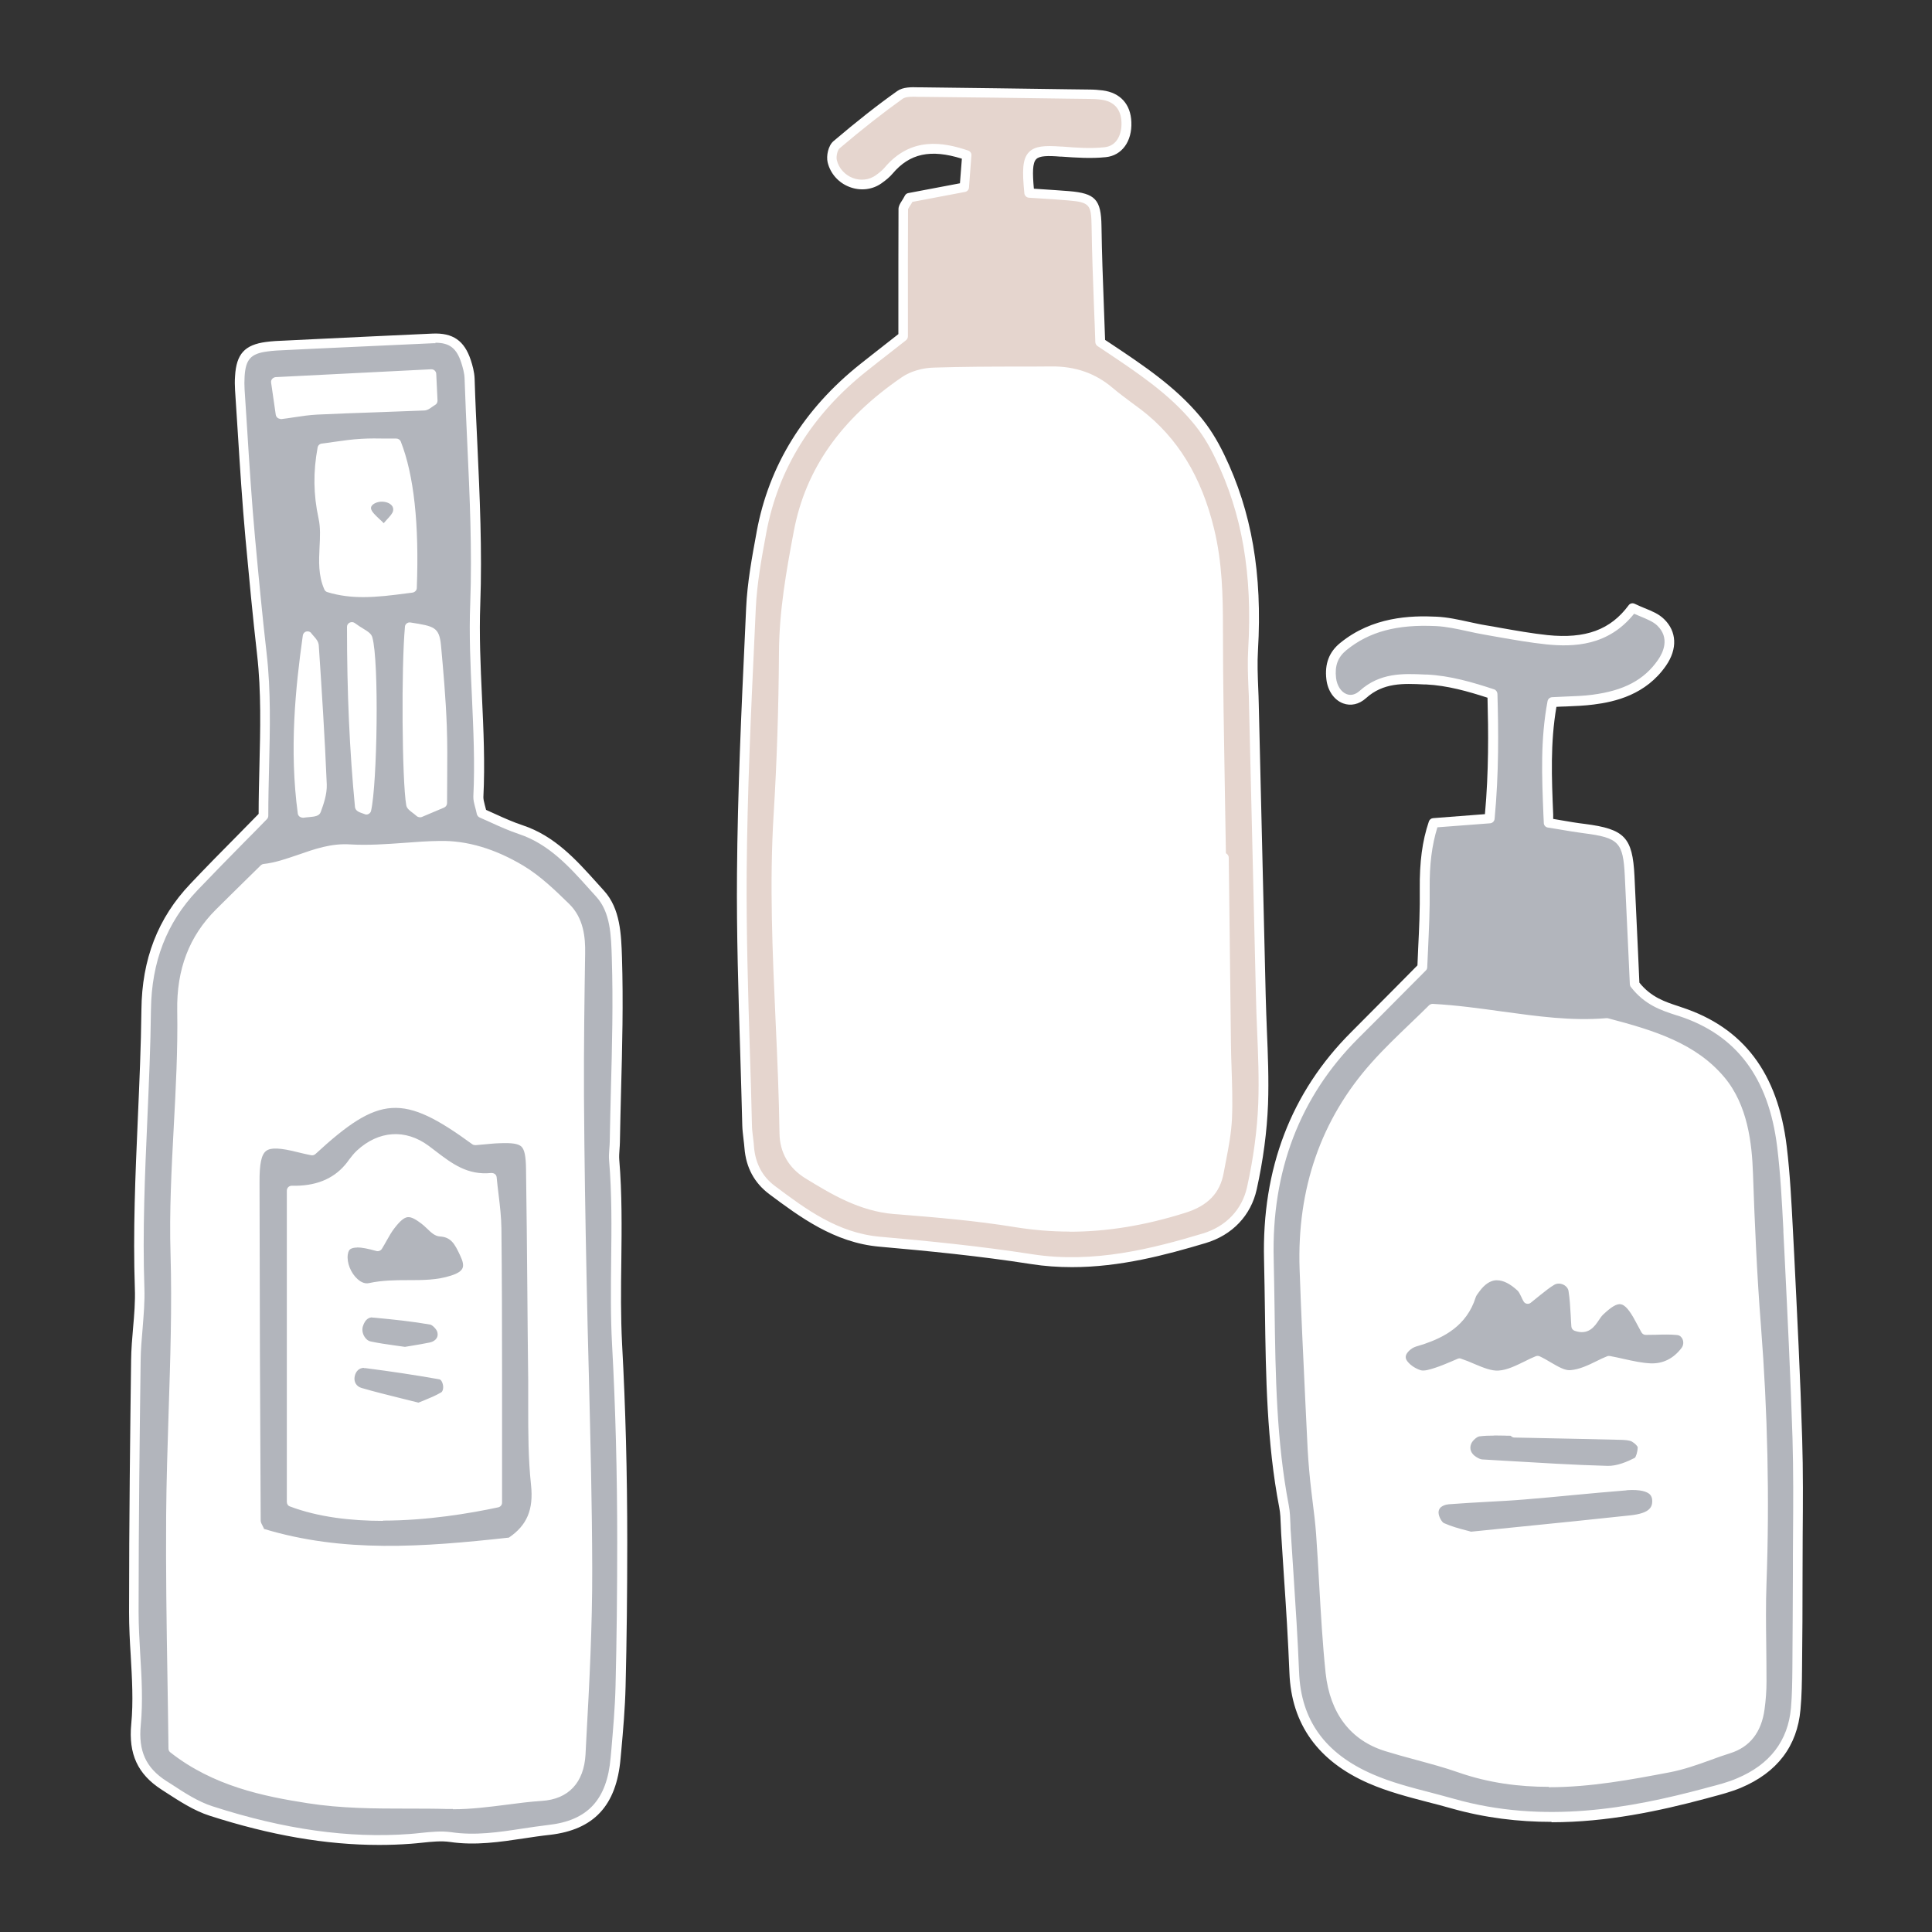
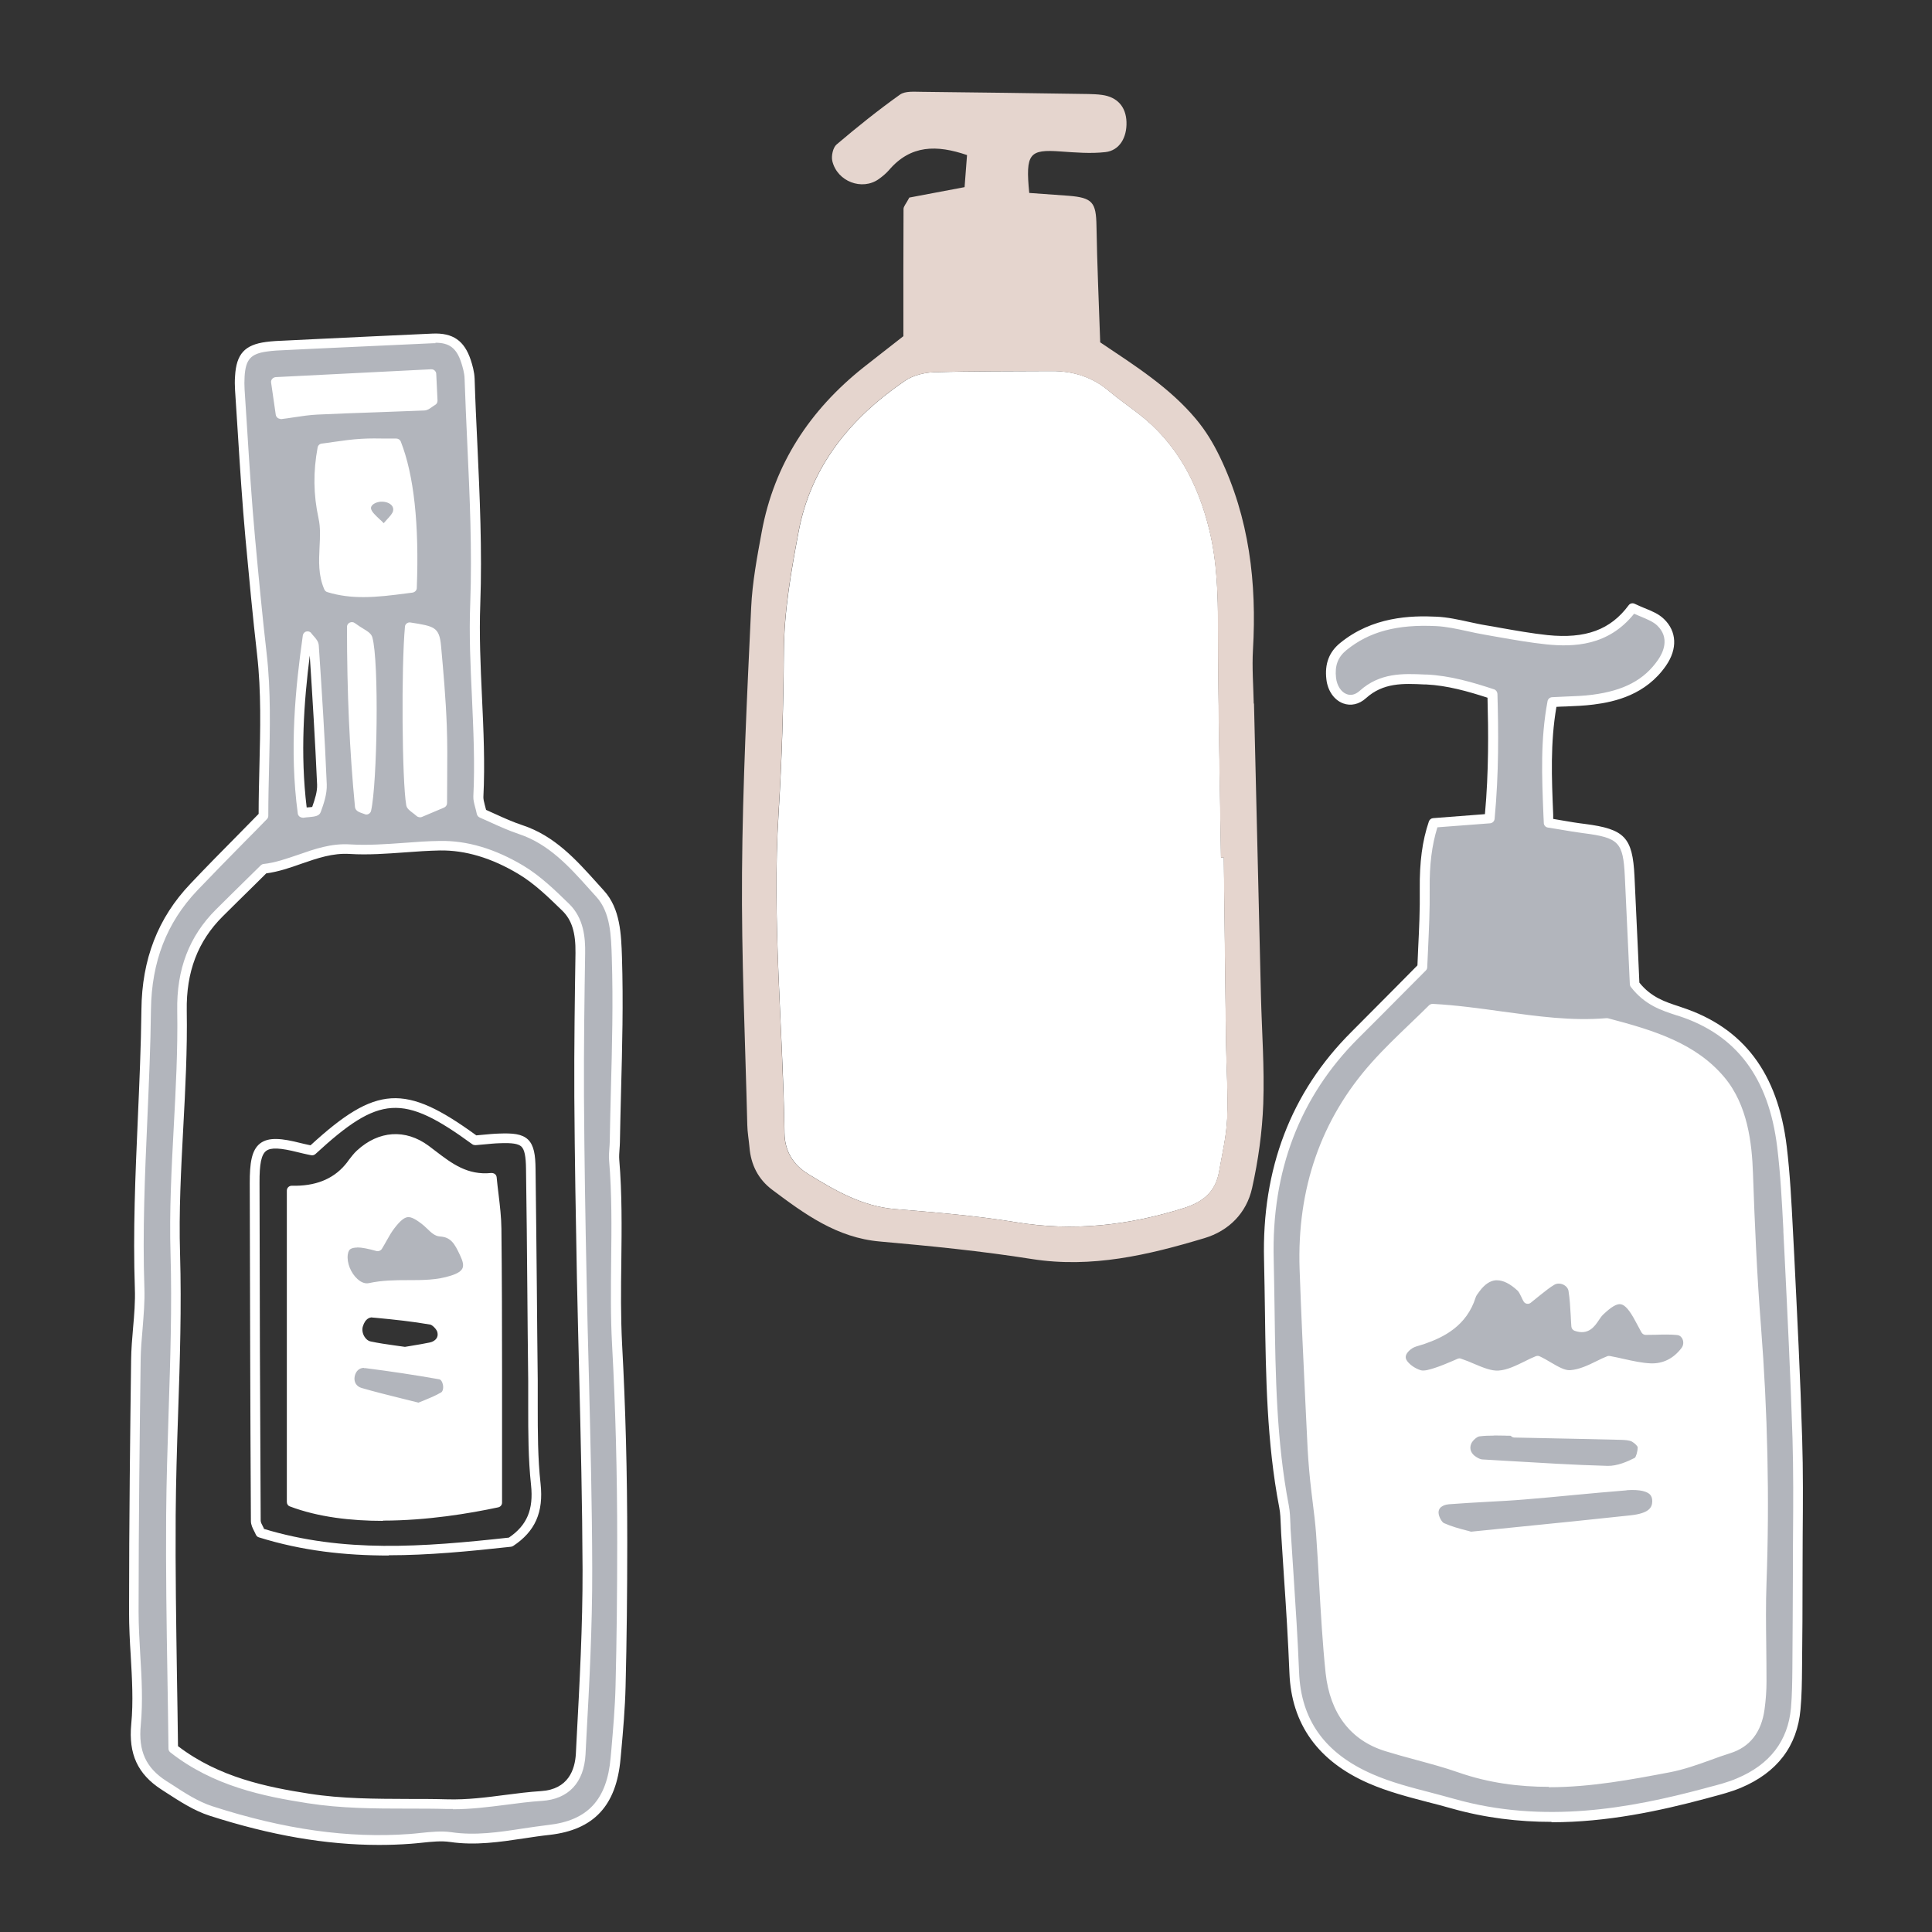
<svg xmlns="http://www.w3.org/2000/svg" id="_イヤー_2" width="150" height="150" viewBox="0 0 150 150">
  <rect x="0" y="0" width="150" height="150" fill="#333333" stroke="none" />
  <defs>
    <style>.cls-1{fill:#e5d5ce;}.cls-2{fill:#fff;}.cls-3{fill:none;}.cls-4{fill:#b2b5bc;}</style>
  </defs>
  <g id="_定デザイン">
    <g>
      <rect class="cls-3" width="150" height="150" />
      <g>
        <g>
          <path class="cls-2" d="M95.02,66.57h-.22c-.08-5.94-.22-11.87-.23-17.81,0-2.58-.07-5.14-.68-7.64-.88-3.6-2.53-6.74-5.54-9.04-.74-.57-1.51-1.1-2.22-1.7-1.31-1.12-2.83-1.59-4.52-1.57-3.03,.02-6.06,0-9.09,.09-.77,.02-1.66,.25-2.28,.68-4.18,2.86-7.27,6.59-8.23,11.68-.58,3.08-1.13,6.17-1.15,9.34-.03,4.19-.15,8.38-.41,12.56-.52,8.29,.34,16.54,.46,24.81,.02,1.41,.68,2.47,1.84,3.18,2.09,1.28,4.18,2.51,6.73,2.72,3.13,.26,6.28,.51,9.38,1.02,4.48,.74,8.78,.25,13.07-1.1,1.51-.48,2.45-1.28,2.72-2.82,.24-1.37,.57-2.75,.63-4.13,.08-1.98-.06-3.96-.09-5.94-.06-4.77-.11-9.55-.17-14.32Z" />
          <g>
            <path class="cls-1" d="M97.34,54.63c-.03-1.39-.14-2.79-.06-4.18,.3-5.2-.28-10.22-2.58-15-.52-1.07-1.09-2.01-1.84-2.91-2.05-2.45-4.71-4.13-7.44-5.96-.1-2.99-.24-6.01-.29-9.04-.03-1.82-.3-2.19-2.16-2.34-1.03-.08-2.06-.15-3.06-.22-.3-3.06,0-3.4,2.44-3.22,1.15,.08,2.33,.18,3.47,.05,1.09-.12,1.68-1.12,1.64-2.34-.04-1.19-.72-1.94-1.9-2.1-.35-.05-.7-.06-1.05-.07-4.31-.06-8.63-.13-12.94-.17-.57,0-1.29-.08-1.7,.22-1.7,1.21-3.33,2.52-4.92,3.87-.28,.24-.42,.89-.33,1.28,.38,1.6,2.31,2.32,3.6,1.41,.28-.2,.56-.43,.79-.69,1.69-1.99,3.73-1.98,6.07-1.18-.07,.9-.13,1.68-.19,2.49-1.59,.3-3.03,.57-4.29,.81-.25,.48-.45,.68-.45,.88-.02,3.25-.01,6.51-.01,9.88-1.25,.98-2.17,1.69-3.08,2.41-4.17,3.31-6.95,7.51-7.92,12.79-.36,1.95-.73,3.91-.82,5.88-.32,6.86-.66,13.73-.71,20.59-.05,6.52,.25,13.04,.41,19.57,.01,.58,.12,1.16,.17,1.74,.11,1.35,.68,2.48,1.76,3.29,2.52,1.89,5.03,3.73,8.36,4.02,3.94,.35,7.89,.74,11.8,1.36,4.65,.73,9.04-.31,13.4-1.62,1.9-.57,3.27-1.95,3.7-3.88,.48-2.15,.79-4.36,.87-6.55,.1-2.79-.11-5.59-.18-8.38-.18-7.57-.36-15.14-.54-22.7Zm-2.07,32.21c-.06,1.38-.39,2.76-.63,4.13-.27,1.54-1.21,2.34-2.72,2.82-4.29,1.36-8.6,1.84-13.07,1.1-3.1-.51-6.24-.76-9.38-1.02-2.55-.21-4.64-1.44-6.73-2.72-1.16-.71-1.82-1.77-1.84-3.18-.12-8.27-.97-16.53-.46-24.81,.26-4.18,.38-8.38,.41-12.56,.02-3.17,.57-6.27,1.15-9.34,.96-5.09,4.05-8.82,8.23-11.68,.63-.43,1.51-.65,2.28-.68,3.03-.1,6.06-.07,9.09-.09,1.69-.01,3.21,.46,4.52,1.57,.71,.6,1.48,1.13,2.22,1.7,3,2.3,4.66,5.44,5.54,9.04,.61,2.51,.68,5.06,.68,7.64,0,5.94,.14,11.88,.23,17.82h.22c.06,4.77,.11,9.55,.17,14.32,.03,1.98,.17,3.97,.09,5.94Z" />
-             <path class="cls-2" d="M83.22,98.38c-1.05,0-2.11-.07-3.18-.24-4.02-.63-8.04-1.02-11.78-1.35-3.49-.31-6.18-2.32-8.55-4.09-1.14-.86-1.79-2.05-1.91-3.56-.02-.22-.04-.44-.07-.66-.04-.36-.09-.73-.1-1.1-.05-1.89-.1-3.78-.16-5.67-.14-4.56-.29-9.27-.25-13.91,.05-6.28,.34-12.67,.63-18.84l.08-1.76c.09-1.96,.45-3.92,.8-5.81l.02-.12c.95-5.14,3.66-9.52,8.06-13.02,.6-.48,1.21-.95,1.92-1.51l1.02-.8v-1.67c0-2.72,0-5.37,.01-8.03,0-.23,.11-.42,.26-.65,.07-.11,.15-.24,.24-.41,.05-.1,.15-.17,.26-.19l4.01-.76,.15-1.91c-2.43-.76-4.05-.41-5.38,1.16-.21,.25-.49,.49-.86,.75-.7,.5-1.63,.61-2.47,.29-.86-.32-1.5-1.04-1.71-1.91-.12-.5,.04-1.3,.45-1.65,1.8-1.53,3.41-2.8,4.95-3.89,.45-.32,1.1-.31,1.67-.29h.26c3.78,.04,7.56,.1,11.33,.15l1.61,.02c.42,0,.77,.03,1.09,.07,1.36,.18,2.17,1.07,2.22,2.46,.06,1.5-.74,2.59-1.97,2.72-1.15,.12-2.32,.04-3.45-.04h-.09c-.97-.08-1.63-.07-1.88,.2-.29,.29-.29,1.06-.18,2.29l.61,.04c.7,.05,1.42,.09,2.13,.15,2.03,.17,2.48,.65,2.51,2.71,.03,2.12,.11,4.28,.19,6.37,.03,.83,.06,1.65,.09,2.47l.47,.31c2.55,1.7,4.96,3.31,6.89,5.61,.72,.86,1.32,1.81,1.89,2.99,2.13,4.41,2.97,9.24,2.62,15.18-.06,.98-.02,1.99,.02,2.97,.02,.39,.03,.79,.04,1.18h0c.18,7.57,.36,15.14,.54,22.7,.02,.88,.06,1.76,.09,2.64,.08,1.89,.16,3.84,.09,5.76-.08,2.09-.37,4.32-.88,6.62-.45,2.02-1.89,3.54-3.96,4.16-3.11,.93-6.64,1.87-10.38,1.87ZM70.83,15.69c-.06,.11-.12,.21-.18,.29-.06,.1-.14,.22-.15,.26-.02,2.65-.01,5.3-.01,8.02v1.85c0,.12-.05,.22-.14,.3l-1.16,.91c-.71,.55-1.31,1.02-1.91,1.5-4.25,3.38-6.87,7.61-7.79,12.56l-.02,.12c-.35,1.87-.7,3.81-.79,5.71l-.08,1.76c-.29,6.17-.58,12.54-.63,18.81-.03,4.62,.11,9.33,.25,13.88,.06,1.89,.12,3.78,.16,5.67,0,.34,.05,.67,.09,1.03,.03,.23,.06,.46,.07,.69,.11,1.28,.65,2.3,1.61,3.02,2.4,1.8,4.89,3.66,8.17,3.95,3.75,.33,7.78,.73,11.83,1.36,4.76,.74,9.33-.44,13.23-1.61,1.8-.54,3.05-1.85,3.44-3.6,.5-2.26,.79-4.44,.87-6.49,.07-1.89-.01-3.83-.09-5.71-.04-.88-.07-1.77-.09-2.65-.18-7.57-.36-15.14-.54-22.71h0c0-.39-.02-.78-.04-1.17-.04-1-.08-2.02-.02-3.04,.34-5.81-.47-10.52-2.55-14.81-.54-1.13-1.11-2.03-1.79-2.83-1.86-2.22-4.23-3.8-6.73-5.47l-.63-.42c-.1-.07-.16-.18-.17-.3-.03-.88-.06-1.77-.1-2.66-.08-2.09-.16-4.25-.19-6.38-.03-1.62-.13-1.83-1.82-1.97-.71-.06-1.42-.11-2.12-.15l-.93-.06c-.18-.01-.33-.16-.35-.34-.17-1.74-.16-2.67,.36-3.2,.47-.48,1.23-.52,2.48-.43h.09c1.1,.09,2.23,.17,3.31,.05,1.01-.11,1.34-1.12,1.3-1.95-.04-1.01-.58-1.61-1.57-1.74-.29-.04-.61-.06-1-.06l-1.61-.02c-3.78-.05-7.55-.11-11.33-.14h-.27c-.45-.02-.96-.03-1.21,.15-1.51,1.08-3.12,2.34-4.9,3.85-.15,.12-.28,.62-.21,.91,.15,.63,.62,1.15,1.24,1.39,.61,.23,1.27,.15,1.77-.2,.32-.23,.55-.42,.72-.63,2.04-2.4,4.53-1.96,6.47-1.3,.16,.06,.27,.21,.25,.38l-.19,2.49c-.01,.17-.14,.31-.3,.34l-4.12,.78Zm12.22,79.93c-1.43,0-2.85-.12-4.27-.35-2.99-.49-6.08-.75-9.07-.99l-.28-.02c-2.73-.22-4.94-1.58-6.89-2.77-1.3-.8-2-2.01-2.02-3.5-.04-2.89-.17-5.82-.3-8.66-.24-5.3-.49-10.77-.15-16.18,.24-3.92,.38-8.02,.41-12.54,.02-3.17,.56-6.26,1.16-9.41,.91-4.78,3.65-8.68,8.39-11.92,.64-.44,1.57-.72,2.48-.74,2.2-.07,4.43-.08,6.59-.08,.84,0,1.68,0,2.51-.01,1.88-.02,3.44,.53,4.77,1.66,.46,.39,.96,.76,1.44,1.12,.26,.19,.51,.38,.77,.57,2.83,2.17,4.69,5.2,5.67,9.25,.64,2.62,.69,5.25,.69,7.73,0,4.22,.08,8.52,.15,12.68,.03,1.6,.05,3.2,.08,4.79,.04,.02,.08,.04,.11,.08,.07,.07,.11,.16,.11,.26l.05,4.02c.04,3.43,.08,6.87,.12,10.3,0,.67,.03,1.35,.05,2.02,.04,1.29,.09,2.63,.03,3.94-.05,1.08-.25,2.15-.45,3.18-.06,.33-.13,.67-.19,1-.28,1.57-1.22,2.56-2.98,3.11-3.1,.98-6.07,1.47-8.98,1.47Zm-1.38-66.44h-.06c-.84,0-1.68,0-2.52,.01-2.15,0-4.38,.01-6.57,.08-.77,.02-1.57,.26-2.09,.61-4.57,3.12-7.21,6.86-8.07,11.44-.59,3.11-1.12,6.16-1.14,9.28-.03,4.53-.17,8.65-.41,12.59-.33,5.37-.09,10.82,.15,16.1,.13,2.85,.26,5.79,.3,8.69,.02,1.24,.58,2.2,1.66,2.87,1.88,1.15,4.01,2.46,6.56,2.66l.28,.02c3,.25,6.11,.5,9.13,1,4.18,.69,8.4,.33,12.9-1.09,1.5-.47,2.24-1.23,2.47-2.53,.06-.34,.12-.67,.19-1.01,.19-1.01,.4-2.05,.44-3.07h0c.05-1.29,.01-2.61-.03-3.89-.02-.68-.04-1.36-.05-2.03-.04-3.43-.08-6.87-.12-10.3l-.04-3.68s-.08-.04-.11-.08c-.07-.07-.11-.16-.11-.26-.02-1.71-.05-3.42-.08-5.13-.07-4.16-.14-8.46-.15-12.69,0-2.43-.05-5.02-.67-7.55-.94-3.88-2.71-6.77-5.4-8.83-.25-.19-.5-.38-.75-.56-.49-.36-1-.74-1.48-1.15-1.17-1-2.55-1.48-4.21-1.48Z" />
          </g>
        </g>
        <g>
          <path class="cls-2" d="M135.74,91.11c-.09-2.62-.5-5.29-2.13-7.24-2.21-2.64-5.56-3.61-8.83-4.46-4.46,.38-8.78-.85-13.54-1.11-1.5,1.49-3.07,2.89-4.46,4.45-4,4.48-5.69,9.81-5.49,15.76,.15,4.42,.38,8.84,.59,13.26,.05,1.05,.13,2.09,.23,3.13,.14,1.38,.36,2.76,.46,4.15,.26,3.6,.36,7.21,.73,10.8,.29,2.7,1.56,4.88,4.37,5.75,1.89,.58,3.82,1,5.68,1.65,5.42,1.9,10.83,.97,16.22-.05,1.59-.3,3.1-.98,4.65-1.46,1.53-.48,2.22-1.62,2.41-3.11,.09-.69,.14-1.39,.15-2.08,.01-2.56-.09-5.12,0-7.67,.24-6.65,.1-13.28-.43-19.91-.31-3.95-.48-7.91-.62-11.87Zm-9.1,26.92c-4.02,.44-8.04,.83-12.46,1.27-.52-.15-1.42-.33-2.23-.71-.32-.15-.61-.72-.63-1.11-.03-.68,.56-1.02,1.15-1.07,1.95-.16,3.91-.22,5.86-.37,2.65-.21,5.29-.51,7.94-.71,1.64-.13,2.43,.33,2.41,1.24-.02,.83-.59,1.3-2.03,1.45Zm-.72-6.6c.34,0,.71,.03,.99,.18,.28,.16,.63,.49,.63,.75,0,.41-.15,1.04-.44,1.18-.71,.35-1.53,.68-2.29,.65-3.25-.09-6.49-.31-9.74-.5-.22-.01-.44-.13-.64-.25-.57-.34-.78-.92-.56-1.48,.14-.35,.59-.77,.94-.81,.91-.11,1.85-.04,2.78-.04v.13c2.77,.06,5.55,.11,8.32,.18Zm4.94-6.56c-.69,.9-1.64,1.38-2.72,1.34-1.02-.04-2.02-.35-3.21-.57-.86,.34-1.9,1.03-2.98,1.1-.8,.05-1.65-.69-2.57-1.12-.91,.37-1.93,1.07-2.99,1.14-.95,.06-1.95-.57-3.06-.94-.5,.21-1.14,.51-1.8,.72-.43,.14-.96,.31-1.35,.18-.5-.16-1.06-.52-1.3-.96-.32-.56,.07-1.12,.62-1.44,.3-.17,.66-.23,.99-.35,1.72-.59,3.15-1.5,3.73-3.36,.07-.22,.22-.41,.36-.6,.95-1.29,2.17-1.34,3.51-.1,.24,.22,.35,.58,.54,.93,.82-.63,1.31-1.11,1.89-1.44,.64-.37,1.53,.04,1.65,.76,.14,.91,.16,1.84,.23,2.78,1.1,.39,1.3-.66,1.83-1.16,1.43-1.37,2.11-1.25,3.1,.6,.16,.3,.32,.59,.47,.86,.87,0,1.67-.05,2.46,.02,.76,.07,1.08,1.01,.62,1.61Z" />
          <g>
            <path class="cls-4" d="M138.84,95.63c-.11-2.21-.22-4.42-.48-6.61-.61-4.99-2.8-8.82-7.9-10.48-1.19-.39-2.47-.74-3.54-2.13-.12-2.6-.24-5.5-.39-8.4-.14-2.82-.63-3.31-3.52-3.69-.89-.12-1.77-.28-2.76-.44-.13-3.22-.3-6.21,.29-9.37,1.12-.06,2.15-.06,3.16-.19,2.13-.28,4.06-.98,5.36-2.86,.74-1.07,.83-2.24-.11-3.14-.53-.51-1.37-.72-2.18-1.12-1.75,2.37-4.12,2.73-6.64,2.47-1.61-.16-3.21-.49-4.8-.76-1.26-.22-2.51-.6-3.78-.67-2.6-.13-5.11,.22-7.24,1.96-.81,.66-1.05,1.49-.93,2.49,.17,1.4,1.43,2.16,2.45,1.24,1.51-1.36,3.19-1.24,4.94-1.17,1.74,.08,3.39,.56,5.13,1.13,.1,3.25,.1,6.35-.22,9.66-1.5,.11-2.84,.22-4.33,.33-.58,1.71-.71,3.4-.69,5.16,.03,2.19-.13,4.39-.19,6.06-2,2.01-3.62,3.65-5.25,5.28-4.81,4.81-6.83,10.82-6.66,17.42,.17,6.39-.05,12.83,1.18,19.16,.13,.68,.11,1.39,.15,2.09,.22,3.6,.5,7.2,.63,10.81,.16,4.1,2.35,6.7,5.93,8.26,2.02,.88,4.2,1.31,6.32,1.92,6.66,1.9,13.14,.95,19.61-.78,.89-.24,1.81-.45,2.66-.81,2.56-1.07,4.16-2.93,4.41-5.78,.09-1.04,.1-2.09,.11-3.14,.02-2.45,.03-4.89,.04-7.34,0-3.5,.08-7-.03-10.49-.17-5.36-.45-10.71-.71-16.06Zm-2.05,27.26c-.09,2.55,0,5.11,0,7.67,0,.69-.06,1.39-.15,2.08-.2,1.5-.88,2.63-2.41,3.11-1.55,.49-3.06,1.16-4.65,1.46-5.39,1.02-10.8,1.95-16.22,.05-1.86-.65-3.8-1.07-5.68-1.65-2.81-.87-4.09-3.05-4.37-5.75-.38-3.59-.48-7.2-.73-10.8-.1-1.39-.32-2.76-.46-4.15-.1-1.04-.18-2.09-.23-3.13-.21-4.42-.44-8.84-.59-13.26-.2-5.95,1.49-11.28,5.49-15.76,1.39-1.56,2.96-2.96,4.46-4.45,4.76,.26,9.08,1.49,13.54,1.11,3.27,.86,6.62,1.82,8.83,4.46,1.63,1.95,2.04,4.62,2.13,7.24,.14,3.96,.31,7.92,.62,11.87,.52,6.63,.67,13.26,.43,19.91Z" />
            <path class="cls-2" d="M120.46,141.45c-2.53,0-5.15-.3-7.82-1.06-.58-.17-1.17-.32-1.76-.47-1.53-.4-3.12-.81-4.61-1.46-3.93-1.71-6.01-4.6-6.16-8.58-.1-2.52-.26-5.07-.43-7.55-.07-1.08-.14-2.17-.21-3.25-.01-.21-.02-.43-.03-.64-.02-.49-.03-.95-.12-1.4-.97-5.04-1.04-10.21-1.11-15.21-.02-1.34-.04-2.68-.07-4.01-.18-7.07,2.09-13.02,6.77-17.69,1.1-1.1,2.19-2.2,3.39-3.41l1.75-1.77c.02-.43,.04-.9,.06-1.4,.07-1.38,.14-2.94,.12-4.5-.02-2.12,.19-3.75,.71-5.28,.05-.14,.18-.24,.33-.25l4.02-.31c.3-3.3,.27-6.4,.2-9.04-1.51-.49-3.12-.95-4.77-1.03h-.14c-1.63-.08-3.18-.15-4.53,1.07-.53,.48-1.18,.62-1.77,.4-.7-.26-1.2-.98-1.3-1.87-.14-1.2,.21-2.12,1.07-2.82,2.5-2.04,5.47-2.14,7.49-2.04,.86,.04,1.71,.23,2.53,.41,.43,.09,.86,.19,1.3,.26,.38,.06,.76,.13,1.14,.2,1.19,.21,2.43,.43,3.64,.56,2.95,.3,4.89-.41,6.3-2.32,.11-.15,.3-.19,.47-.11,.25,.12,.51,.23,.75,.33,.57,.23,1.11,.45,1.52,.85,1,.96,1.06,2.32,.16,3.62-1.56,2.26-3.95,2.81-5.62,3.02-.71,.09-1.41,.12-2.15,.15-.24,0-.49,.02-.74,.03-.48,2.8-.37,5.5-.25,8.36v.34l.64,.11c.63,.11,1.22,.21,1.82,.28,3.09,.4,3.7,1.04,3.85,4.04,.1,2.04,.19,4.07,.28,6.01l.1,2.27c.92,1.15,2.02,1.5,3.09,1.85l.2,.07c4.79,1.57,7.46,5.1,8.15,10.79,.26,2.15,.37,4.35,.48,6.48l.1,1.92c.23,4.69,.48,9.53,.62,14.3,.08,2.51,.06,5.07,.04,7.54,0,.99-.01,1.98-.01,2.96,0,2.45-.01,4.9-.04,7.35-.01,1.04-.02,2.11-.12,3.17-.25,2.85-1.81,4.9-4.64,6.09-.75,.31-1.54,.52-2.3,.72l-.4,.11c-3.63,.97-7.69,1.84-11.99,1.84Zm-8.86-77.22c-.43,1.39-.62,2.88-.6,4.8,.02,1.58-.06,3.15-.12,4.54-.03,.55-.05,1.06-.07,1.53,0,.09-.04,.18-.11,.25l-1.86,1.87c-1.21,1.22-2.3,2.32-3.4,3.41-4.52,4.52-6.73,10.29-6.55,17.14,.03,1.34,.05,2.68,.07,4.02,.07,4.97,.14,10.1,1.1,15.08,.1,.51,.11,1.02,.13,1.52,0,.21,.01,.41,.03,.62,.07,1.08,.14,2.16,.21,3.24,.16,2.48,.33,5.04,.43,7.57,.14,3.72,2.01,6.32,5.71,7.93,1.44,.63,2.99,1.03,4.5,1.42,.59,.16,1.19,.31,1.78,.48,7.02,2,13.75,.73,19.41-.78l.4-.11c.74-.19,1.51-.39,2.2-.69,2.55-1.07,3.96-2.91,4.19-5.46,.09-1.03,.1-2.09,.11-3.11,.02-2.45,.03-4.89,.04-7.34,0-.99,0-1.98,.01-2.97,.02-2.46,.03-5.01-.04-7.51-.15-4.76-.39-9.61-.62-14.29l-.09-1.76h0v-.16c-.11-2.11-.22-4.3-.48-6.42-.66-5.38-3.16-8.71-7.64-10.17l-.2-.06c-1.14-.37-2.44-.79-3.52-2.19-.05-.06-.07-.13-.08-.21l-.11-2.4c-.09-1.93-.18-3.97-.28-6-.13-2.63-.46-2.98-3.2-3.33-.61-.08-1.21-.18-1.85-.29l-.93-.15c-.18-.03-.31-.18-.31-.36l-.03-.64c-.12-2.99-.24-5.82,.32-8.81,.03-.17,.18-.3,.35-.31,.36-.02,.71-.03,1.05-.05,.73-.03,1.41-.05,2.08-.14,2.45-.32,4.02-1.15,5.1-2.71,.4-.58,.93-1.7-.06-2.66-.31-.3-.76-.48-1.28-.7-.17-.07-.34-.14-.52-.22-2.01,2.51-4.68,2.59-6.8,2.38-1.24-.13-2.49-.35-3.7-.56-.38-.07-.76-.13-1.13-.2-.45-.08-.89-.17-1.33-.27-.83-.18-1.61-.35-2.4-.39-3.05-.15-5.21,.43-6.98,1.87-.66,.54-.91,1.21-.8,2.15,.07,.6,.39,1.1,.82,1.26,.34,.13,.68,.04,1.01-.25,1.58-1.42,3.35-1.35,5.07-1.27h.14c1.84,.09,3.59,.61,5.23,1.15,.15,.05,.25,.19,.26,.35,.08,2.8,.12,6.14-.22,9.71-.02,.18-.16,.32-.34,.34l-4.08,.31Zm8.65,74.5c-2.31,0-4.67-.3-7.02-1.12-1.08-.38-2.21-.68-3.31-.98-.79-.21-1.58-.43-2.36-.67-2.7-.83-4.3-2.93-4.64-6.07-.24-2.29-.37-4.63-.5-6.89-.07-1.31-.15-2.62-.24-3.92-.06-.81-.16-1.63-.26-2.42-.07-.57-.14-1.14-.2-1.71-.11-1.08-.19-2.14-.23-3.15l-.14-2.89c-.16-3.4-.33-6.92-.45-10.38-.21-6.24,1.66-11.63,5.58-16.02,.96-1.08,2.03-2.1,3.05-3.08,.48-.46,.95-.91,1.42-1.38,.08-.07,.18-.11,.28-.11,1.85,.1,3.65,.35,5.38,.59,2.78,.38,5.41,.75,8.11,.52,.04,0,.09,0,.13,.01,3.63,.95,6.82,1.95,9.03,4.58,1.81,2.16,2.14,5.12,2.22,7.47,.13,3.74,.3,7.77,.62,11.85,.52,6.68,.67,13.39,.43,19.95h0c-.06,1.61-.04,3.26-.02,4.85,.01,.94,.02,1.87,.02,2.81,0,.68-.05,1.4-.15,2.13-.24,1.79-1.14,2.94-2.67,3.42-.51,.16-1.02,.34-1.53,.53-1.02,.37-2.07,.74-3.16,.95-2.95,.56-6.12,1.16-9.39,1.16Zm-8.87-60.05c-.44,.43-.87,.85-1.31,1.27-1.02,.98-2.07,1.98-3.01,3.04-3.79,4.25-5.6,9.46-5.4,15.5,.12,3.46,.29,6.97,.45,10.37l.14,2.89c.05,1,.12,2.05,.23,3.12,.06,.57,.13,1.13,.2,1.69,.1,.8,.21,1.64,.26,2.46,.09,1.31,.17,2.62,.24,3.94,.12,2.25,.25,4.58,.49,6.85,.3,2.85,1.68,4.68,4.11,5.43,.77,.24,1.55,.45,2.34,.66,1.11,.3,2.25,.61,3.36,1,5.5,1.93,11.09,.87,16.03-.06,1.03-.19,2.05-.56,3.04-.92,.52-.19,1.04-.37,1.56-.54,1.27-.4,1.95-1.29,2.15-2.81,.09-.7,.14-1.38,.14-2.03,0-.93,0-1.86-.02-2.79-.02-1.6-.04-3.26,.02-4.89,.24-6.53,.1-13.22-.42-19.87-.32-4.09-.49-8.13-.62-11.88-.08-2.22-.38-5.03-2.05-7.01-2.05-2.45-5.1-3.41-8.58-4.32-2.76,.23-5.4-.14-8.21-.53-1.67-.23-3.39-.47-5.15-.58Zm25.41,44.2h0Z" />
          </g>
          <g>
            <path class="cls-4" d="M130.24,103.26c-.79-.07-1.59-.02-2.46-.02-.15-.27-.31-.57-.47-.86-.99-1.84-1.67-1.97-3.1-.6-.52,.5-.73,1.55-1.83,1.16-.07-.94-.08-1.87-.23-2.78-.11-.71-1.01-1.12-1.65-.76-.58,.33-1.07,.81-1.89,1.44-.2-.34-.31-.7-.54-.93-1.33-1.24-2.56-1.19-3.51,.1-.14,.19-.29,.38-.36,.6-.58,1.86-2.01,2.77-3.73,3.36-.33,.11-.69,.17-.99,.35-.54,.32-.93,.88-.62,1.44,.25,.44,.81,.8,1.3,.96,.39,.13,.92-.04,1.35-.18,.66-.21,1.3-.51,1.8-.72,1.11,.37,2.1,1,3.06,.94,1.06-.07,2.08-.77,2.99-1.14,.92,.43,1.77,1.17,2.57,1.12,1.08-.07,2.12-.76,2.98-1.1,1.19,.22,2.19,.53,3.21,.57,1.08,.04,2.03-.43,2.72-1.34,.46-.6,.14-1.55-.62-1.61Z" />
            <path class="cls-2" d="M110.5,107.15c-.15,0-.29-.02-.43-.06-.5-.16-1.19-.56-1.52-1.13-.38-.67-.08-1.46,.75-1.94,.24-.14,.5-.21,.75-.28,.1-.03,.21-.06,.31-.09,1.95-.67,3.03-1.64,3.5-3.12,.08-.25,.23-.46,.37-.64l.05-.06c.51-.7,1.11-1.08,1.77-1.14,.74-.07,1.51,.26,2.29,.99,.19,.18,.31,.4,.42,.62,.13-.1,.25-.2,.36-.29,.45-.37,.81-.66,1.22-.89,.41-.24,.93-.25,1.39-.03,.44,.21,.75,.6,.82,1.05,.1,.65,.14,1.32,.18,1.96,.01,.19,.02,.39,.03,.58,.34,.04,.5-.17,.78-.59,.13-.19,.26-.38,.43-.55,.59-.56,1.29-1.12,2.01-1.01,.6,.1,1.08,.59,1.68,1.7l.36,.66c.19,0,.38,0,.56,0,.59-.01,1.15-.02,1.71,.03h0c.46,.04,.86,.33,1.05,.77,.21,.48,.15,1.03-.17,1.45-.77,1.01-1.84,1.53-3.03,1.48-.73-.03-1.44-.19-2.2-.35-.31-.07-.62-.14-.96-.2-.21,.09-.43,.2-.66,.31-.7,.34-1.49,.72-2.33,.78-.66,.04-1.28-.32-1.93-.7-.22-.13-.44-.26-.67-.38-.21,.09-.43,.2-.65,.31-.69,.35-1.48,.74-2.3,.79-.74,.05-1.46-.25-2.21-.57-.28-.12-.56-.24-.86-.34-.1,.04-.21,.09-.32,.14-.41,.18-.88,.38-1.38,.54-.35,.11-.76,.24-1.15,.24Zm5.74-7.75s-.08,0-.12,0c-.44,.04-.86,.33-1.24,.84l-.05,.07c-.11,.14-.22,.29-.26,.42-.7,2.22-2.49,3.1-3.97,3.61-.11,.04-.23,.07-.35,.11-.21,.06-.41,.12-.57,.21-.08,.05-.74,.46-.48,.93,.18,.31,.62,.64,1.09,.79,.28,.09,.75-.06,1.12-.18,.46-.15,.91-.34,1.31-.51,.16-.07,.32-.14,.46-.2,.08-.03,.18-.04,.26,0,.36,.12,.7,.26,1.04,.41,.67,.28,1.31,.55,1.87,.51,.67-.04,1.36-.39,2.02-.71,.29-.15,.58-.29,.86-.4,.1-.04,.21-.04,.3,0,.3,.14,.6,.31,.88,.48,.55,.32,1.07,.63,1.5,.6,.7-.05,1.39-.38,2.06-.71,.28-.14,.55-.27,.81-.37,.07-.03,.14-.03,.21-.02,.38,.07,.74,.15,1.09,.23,.72,.16,1.4,.31,2.07,.34,.95,.04,1.78-.37,2.4-1.19,.15-.19,.18-.46,.08-.69-.05-.11-.17-.3-.43-.32h0c-.53-.05-1.06-.04-1.63-.02-.26,0-.52,.01-.8,.01-.14,0-.26-.08-.33-.2l-.47-.87c-.45-.85-.81-1.26-1.14-1.31-.31-.05-.74,.21-1.37,.81-.11,.11-.22,.26-.33,.43-.32,.48-.81,1.2-1.88,.82-.14-.05-.24-.18-.25-.33-.02-.29-.04-.57-.05-.86-.04-.66-.07-1.27-.17-1.89-.03-.21-.18-.39-.4-.5-.23-.11-.49-.11-.69,0-.36,.21-.69,.48-1.12,.82-.22,.18-.46,.37-.73,.59-.09,.07-.2,.09-.3,.07-.11-.02-.2-.09-.25-.18-.07-.12-.13-.24-.18-.36-.1-.2-.18-.38-.29-.48-.57-.53-1.11-.8-1.59-.8Z" />
          </g>
          <g>
            <path class="cls-4" d="M126.26,115.34c-2.65,.2-5.29,.5-7.94,.71-1.95,.16-3.91,.21-5.86,.37-.58,.05-1.18,.39-1.15,1.07,.02,.39,.31,.96,.63,1.11,.81,.37,1.72,.55,2.23,.71,4.42-.45,8.44-.84,12.46-1.27,1.43-.16,2.01-.63,2.03-1.45,.02-.91-.76-1.36-2.41-1.24Z" />
            <path class="cls-2" d="M114.18,119.68s-.07,0-.11-.02c-.13-.04-.28-.08-.45-.12-.51-.13-1.2-.31-1.83-.6-.47-.22-.82-.93-.85-1.43-.04-.78,.58-1.38,1.49-1.46,1.01-.08,2.03-.14,3.04-.2,.94-.05,1.88-.1,2.82-.18,1.26-.1,2.51-.22,3.76-.34,1.39-.13,2.79-.26,4.18-.37h0c1.14-.09,1.92,.08,2.38,.52,.29,.28,.44,.66,.43,1.1-.03,1.4-1.36,1.71-2.36,1.82-2.86,.31-5.72,.6-8.73,.9l-3.73,.38s-.03,0-.04,0Zm12.11-3.97c-1.39,.11-2.78,.24-4.17,.37-1.26,.12-2.51,.24-3.77,.34-.94,.08-1.89,.13-2.84,.18-1.01,.06-2.01,.11-3.02,.19-.14,.01-.83,.1-.8,.67,.01,.29,.25,.71,.41,.79,.58,.26,1.2,.43,1.71,.56,.15,.04,.28,.07,.4,.11l3.66-.37c3-.3,5.86-.59,8.72-.9,1.47-.16,1.68-.62,1.69-1.09,0-.24-.06-.41-.19-.54-.2-.19-.68-.4-1.81-.32h0Z" />
          </g>
          <g>
            <path class="cls-4" d="M126.91,111.62c-.28-.16-.65-.18-.99-.18-2.78-.07-5.55-.12-8.33-.18v-.13c-.93,0-1.86-.08-2.78,.04-.35,.04-.8,.46-.94,.81-.23,.57-.02,1.14,.56,1.48,.19,.12,.42,.23,.64,.25,3.24,.19,6.49,.41,9.74,.5,.76,.02,1.59-.31,2.29-.65,.28-.14,.44-.77,.44-1.18,0-.26-.35-.59-.63-.75Z" />
            <path class="cls-2" d="M124.88,114.57s-.06,0-.08,0c-2.63-.08-5.29-.24-7.87-.39l-1.87-.11c-.3-.02-.58-.16-.81-.3-.73-.44-1.01-1.2-.71-1.94,.18-.45,.73-.98,1.24-1.04,.68-.08,1.37-.07,2.04-.05,.26,0,.53,.01,.79,.01,.1,0,.2,.04,.27,.11,0,0,.02,.02,.03,.03l1.67,.03c2.12,.04,4.25,.09,6.37,.14,.4,.01,.82,.04,1.16,.23h0c.28,.16,.82,.59,.82,1.07,0,.33-.12,1.25-.65,1.52-.61,.3-1.51,.69-2.39,.69Zm-8.88-3.11c-.39,0-.76,.01-1.14,.06-.18,.02-.53,.31-.64,.58-.16,.39,0,.78,.4,1.02,.14,.09,.33,.19,.47,.19l1.87,.11c2.57,.15,5.23,.32,7.85,.39,.75,.02,1.56-.34,2.11-.62,.09-.06,.23-.47,.23-.84-.02-.07-.21-.29-.44-.42h0c-.21-.12-.59-.13-.81-.14-2.12-.05-4.25-.1-6.37-.14l-1.96-.04c-.11,0-.21-.06-.28-.14-.17,0-.34,0-.51-.01-.27,0-.53-.01-.79-.01Z" />
          </g>
        </g>
        <g>
-           <path class="cls-2" d="M44.96,85.14c-.02-3.72,.03-7.44,.09-11.16,.02-1.33-.17-2.62-1.14-3.56-1.08-1.05-2.2-2.14-3.48-2.91-1.9-1.14-4.01-1.91-6.28-1.87-2.33,.04-4.67,.42-6.98,.27-2.43-.15-4.4,1.27-6.67,1.53-1.16,1.14-2.32,2.28-3.47,3.42-2.11,2.09-2.95,4.65-2.9,7.59,.11,6.29-.72,12.55-.52,18.87,.2,6.75-.29,13.53-.34,20.29-.04,6.05,.11,12.1,.18,18.13,3.17,2.49,6.81,3.3,10.49,3.87,3.58,.56,7.2,.35,10.81,.45,2.49,.07,4.86-.48,7.3-.64,1.91-.13,2.93-1.32,3.04-3.26,.25-4.77,.54-9.55,.52-14.32-.03-7.58-.3-15.15-.44-22.72-.09-4.66-.17-9.32-.2-13.97Zm-5.31,34.6c-6.49,.71-12.98,1.27-19.44-.74-.12-.29-.35-.6-.35-.91-.05-8.74-.07-17.49-.09-26.23,0-3.02,.6-3.47,3.5-2.73,.33,.08,.66,.15,.97,.21,5.09-4.7,7.11-4.84,12.65-.79,.73-.06,1.31-.13,1.89-.15,2.02-.08,2.41,.26,2.44,2.38,.08,5.48,.1,10.96,.16,16.45,.03,2.68-.06,5.38,.23,8.04,.22,2-.33,3.41-1.96,4.48Z" />
          <path class="cls-2" d="M28.07,34.44c-1.01,.07-2,.24-3.04,.37-.36,1.94-.3,3.63,.07,5.36,.38,1.78-.35,3.69,.42,5.45,2.12,.66,4.17,.32,6.45,.02,.19-4.86-.22-8.68-1.21-11.21-.86,0-1.78-.05-2.69,.01Zm2.83,5.3c-.1,.44-.58,.8-1.07,1.44-.6-.66-1.25-1.06-1.37-1.58-.14-.57,.45-.99,1.11-1.02,.81-.04,1.49,.47,1.34,1.16Z" />
          <path class="cls-2" d="M33.87,50.14c-.11-1.13-.19-1.15-2.05-1.44-.28,3.1-.23,11.85,.1,13.75,.03,.17,.31,.3,.69,.63,.43-.19,1.03-.44,1.73-.73,0-2.03,.06-4-.02-5.96-.08-2.08-.25-4.16-.45-6.24Z" />
          <path class="cls-2" d="M21.41,29.66c.16,1.07,.26,1.81,.36,2.49,1.07-.14,1.94-.31,2.82-.35,2.78-.13,5.55-.2,8.33-.31,.19,0,.38-.21,.66-.37-.03-.59-.06-1.24-.1-2.07-4.03,.21-7.81,.4-12.08,.61Z" />
-           <path class="cls-2" d="M23.88,49.38c-.65,4.63-1,9.12-.39,13.72,.48-.08,1.01-.05,1.06-.2,.23-.64,.48-1.34,.45-2-.16-3.6-.38-7.19-.62-10.78-.02-.25-.33-.49-.5-.73Z" />
          <path class="cls-2" d="M27.32,48.67c0,5.05,.19,9.5,.62,13.94,0,.1,.33,.17,.51,.25,.48-2.13,.59-11.56,.1-13.27-.07-.25-.5-.39-1.23-.93Z" />
          <path class="cls-2" d="M38.53,95.41c-.01-1.26-.23-2.52-.36-3.96-2.26,.23-3.62-1.08-5.12-2.18-1.68-1.24-3.58-1.06-5.09,.34-.34,.31-.59,.72-.89,1.07q-1.56,1.83-4.44,1.75v24.17c4.51,1.7,10.71,1.2,15.96,.08,0-2.18,0-4.38,0-6.58-.01-4.89,0-9.79-.06-14.68Zm-4.07,13c-.65,.4-1.39,.64-1.94,.88-1.7-.43-3.15-.76-4.56-1.18-.59-.18-.92-.72-.79-1.35,.13-.62,.61-1.02,1.25-.94,1.93,.25,3.85,.54,5.76,.87,.63,.11,.84,1.36,.28,1.7Zm-6.66-5.54c.18-.58,.56-1.03,1.24-.96,1.48,.15,2.96,.29,4.42,.55,.34,.06,.78,.54,.86,.89,.13,.6-.23,1.1-.88,1.24-.67,.14-1.35,.24-2,.36-.94-.14-1.86-.24-2.75-.44-.66-.14-1.09-.97-.88-1.64Zm7.32-3.48c-2.09,.66-4.27,.12-6.39,.6-1.13,.25-2.26-1.35-2.1-2.62,.12-.93,.86-1.14,2.72-.6,.41-.68,.66-1.2,1.01-1.64,.99-1.26,1.52-1.29,2.8-.26,.34,.28,.68,.74,1.04,.76,1.16,.07,1.51,.91,1.91,1.74,.51,1.08,.19,1.65-.97,2.02Z" />
          <g>
            <path class="cls-4" d="M47.67,90.07c-.04-.46,.04-.93,.05-1.4,.08-4.77,.31-9.53,.17-14.3-.05-1.77-.1-3.66-1.3-4.98-1.78-1.95-3.48-4.08-6.16-4.97-1.08-.36-2.1-.88-3.03-1.28-.13-.59-.27-.94-.26-1.27,.26-5-.43-9.98-.24-15,.22-5.8-.25-11.64-.43-17.45-.01-.45-.14-.92-.28-1.35-.44-1.35-1.17-1.86-2.6-1.8-3.72,.16-7.44,.34-11.15,.52-.58,.03-1.17,.05-1.74,.12-1.47,.19-1.98,.78-2.07,2.3-.02,.35-.02,.7,0,1.05,.26,3.84,.46,7.68,.81,11.51,.28,3,.56,6,.9,8.99,.48,4.14,.12,8.37,.12,12.57-1.84,1.89-3.65,3.69-5.41,5.55-2.52,2.66-3.65,5.85-3.69,9.5-.08,7.21-.75,14.4-.51,21.62,.06,1.85-.27,3.72-.29,5.58-.09,6.53-.16,13.05-.16,19.58,0,2.91,.45,5.85,.17,8.73-.21,2.21,.47,3.62,2.16,4.71,1.17,.75,2.36,1.58,3.66,2,5.01,1.62,10.14,2.56,15.45,2.16,1.04-.08,2.12-.29,3.13-.14,2.6,.39,5.11-.27,7.63-.55,3.37-.38,4.88-2.23,5.17-5.58,.16-1.86,.34-3.71,.38-5.57,.09-3.72,.13-7.45,.13-11.18,0-5.12-.12-10.24-.4-15.36-.26-4.75,.18-9.54-.22-14.31Zm-13.36-33.7c.07,1.96,.02,3.93,.02,5.96-.69,.29-1.29,.55-1.73,.73-.38-.33-.66-.46-.69-.63-.33-1.9-.38-10.65-.1-13.75,1.86,.3,1.95,.31,2.05,1.44,.19,2.08,.37,4.16,.45,6.24Zm-8.8-10.76c-.77-1.76-.04-3.66-.42-5.45-.37-1.72-.43-3.41-.07-5.36,1.04-.13,2.03-.3,3.04-.37,.91-.06,1.83-.01,2.69-.01,.99,2.53,1.41,6.35,1.21,11.21-2.27,.29-4.33,.63-6.45-.02Zm2.94,17.25c-.18-.09-.5-.16-.51-.25-.43-4.44-.62-8.89-.62-13.94,.73,.53,1.16,.68,1.23,.93,.49,1.71,.38,11.14-.1,13.27Zm-3.45-1.97c.03,.67-.21,1.36-.45,2-.05,.15-.59,.12-1.06,.2-.62-4.6-.26-9.09,.39-13.72,.17,.24,.48,.48,.5,.73,.24,3.59,.47,7.18,.62,10.78Zm8.49-31.85c.04,.84,.07,1.48,.1,2.07-.28,.17-.47,.37-.66,.37-2.78,.12-5.55,.19-8.33,.31-.88,.04-1.76,.21-2.82,.35-.1-.68-.21-1.42-.36-2.49,4.26-.22,8.05-.41,12.08-.61Zm11.59,107.12c-.1,1.93-1.12,3.13-3.04,3.26-2.43,.16-4.81,.7-7.3,.64-3.61-.09-7.23,.11-10.81-.45-3.68-.57-7.32-1.38-10.49-3.87-.07-6.03-.22-12.08-.18-18.13,.05-6.76,.54-13.54,.34-20.29-.19-6.32,.63-12.57,.52-18.87-.05-2.95,.79-5.5,2.9-7.59,1.15-1.15,2.32-2.28,3.47-3.42,2.27-.26,4.24-1.68,6.67-1.53,2.31,.14,4.65-.23,6.98-.27,2.27-.04,4.38,.73,6.28,1.87,1.28,.77,2.4,1.85,3.48,2.91,.97,.95,1.16,2.23,1.14,3.56-.06,3.72-.11,7.44-.09,11.16,.02,4.66,.11,9.32,.2,13.97,.14,7.57,.42,15.15,.44,22.72,.02,4.77-.27,9.55-.52,14.32Z" />
            <path class="cls-2" d="M29.42,143.24c-4.11,0-8.43-.75-13.15-2.27-1.21-.39-2.31-1.11-3.38-1.8l-.37-.24c-1.83-1.19-2.55-2.75-2.33-5.07,.17-1.74,.06-3.56-.04-5.31-.07-1.11-.13-2.25-.13-3.38,0-7.1,.09-14.2,.16-19.58,.01-.83,.08-1.66,.15-2.47,.09-1.02,.18-2.07,.14-3.09-.15-4.4,.04-8.85,.23-13.16,.12-2.78,.25-5.65,.28-8.48,.04-3.92,1.28-7.12,3.79-9.76,1.21-1.28,2.45-2.54,3.71-3.81,.53-.54,1.06-1.08,1.6-1.63,0-1.21,.03-2.43,.06-3.64,.07-2.88,.15-5.86-.18-8.73-.34-2.98-.62-5.96-.9-9-.25-2.75-.43-5.56-.6-8.27-.07-1.08-.14-2.17-.21-3.25-.02-.36-.03-.72,0-1.1,.1-1.72,.75-2.43,2.4-2.65,.51-.07,1.03-.09,1.53-.11l2.04-.1c3.12-.15,6.24-.3,9.36-.44,1.59-.07,2.47,.55,2.97,2.05,.13,.4,.28,.92,.3,1.46,.05,1.68,.13,3.36,.21,5.04,.19,4.08,.38,8.3,.23,12.44-.09,2.4,.02,4.84,.13,7.2,.12,2.55,.24,5.19,.11,7.8,0,.16,.04,.35,.11,.61,.03,.11,.06,.24,.1,.38,.23,.1,.47,.21,.71,.32,.68,.31,1.39,.63,2.12,.87,2.5,.83,4.16,2.68,5.77,4.47l.55,.61c1.28,1.4,1.34,3.41,1.4,5.17,.11,3.5,.02,6.99-.07,10.37-.03,1.33-.07,2.66-.09,3.99,0,.18-.02,.37-.03,.55-.02,.28-.04,.55-.02,.81h0c.22,2.63,.19,5.3,.16,7.89-.03,2.12-.05,4.3,.06,6.44,.27,4.96,.4,10,.4,15.38,0,3.84-.04,7.61-.13,11.19-.04,1.69-.19,3.4-.34,5.06l-.05,.54c-.32,3.65-2.07,5.53-5.51,5.92-.66,.07-1.32,.17-1.98,.27-1.86,.28-3.78,.57-5.75,.28-.69-.1-1.42-.02-2.19,.06-.29,.03-.58,.06-.86,.08-.81,.06-1.62,.09-2.45,.09Zm4.39-116.59c-.07,0-.14,0-.21,0-3.12,.14-6.24,.29-9.36,.43l-2.04,.1c-.48,.02-.99,.04-1.46,.11-1.27,.17-1.67,.61-1.75,1.95-.02,.34-.02,.68,0,1,.07,1.08,.14,2.17,.21,3.25,.17,2.71,.35,5.51,.6,8.25,.28,3.04,.56,6.01,.9,8.98,.34,2.92,.26,5.93,.19,8.84-.03,1.26-.06,2.52-.06,3.78,0,.1-.04,.19-.11,.26-.57,.59-1.14,1.17-1.71,1.74-1.25,1.27-2.49,2.53-3.7,3.8-2.37,2.5-3.54,5.52-3.59,9.25-.03,2.84-.16,5.72-.28,8.5-.19,4.29-.38,8.73-.23,13.1,.04,1.07-.06,2.14-.14,3.18-.07,.79-.14,1.61-.15,2.41-.07,5.39-.16,12.48-.16,19.57,0,1.11,.07,2.24,.13,3.34,.11,1.78,.21,3.63,.04,5.43-.2,2.03,.4,3.34,1.99,4.36l.38,.24c1.02,.67,2.08,1.36,3.2,1.72,5.57,1.8,10.57,2.5,15.31,2.15,.28-.02,.56-.05,.84-.08,.78-.08,1.59-.17,2.38-.06,1.86,.28,3.72,0,5.53-.28,.67-.1,1.34-.2,2.01-.28,3.06-.34,4.56-1.96,4.84-5.24l.05-.54c.14-1.64,.29-3.34,.33-5.01,.09-3.57,.13-7.33,.13-11.17,0-5.37-.13-10.39-.4-15.34-.12-2.16-.09-4.36-.07-6.49,.03-2.57,.06-5.22-.16-7.81h0c-.03-.32,0-.63,.02-.93,.01-.17,.03-.34,.03-.51,.02-1.33,.06-2.67,.09-4,.09-3.37,.18-6.86,.07-10.28-.05-1.76-.11-3.54-1.2-4.74l-.55-.61c-1.54-1.72-3.14-3.49-5.45-4.26-.77-.26-1.49-.58-2.19-.9-.3-.13-.59-.27-.87-.39-.11-.05-.19-.15-.22-.27-.04-.2-.09-.38-.13-.53-.08-.3-.15-.57-.14-.84,.13-2.57,0-5.2-.11-7.73-.11-2.37-.23-4.83-.13-7.27,.15-4.11-.04-8.31-.23-12.38-.08-1.68-.15-3.37-.21-5.05-.01-.44-.15-.9-.26-1.25-.37-1.12-.91-1.54-2.01-1.54Zm1.35,113.8c-.14,0-.28,0-.42,0-1.01-.03-2.03-.03-3.05-.03-2.56,0-5.21-.01-7.81-.42-3.4-.53-7.32-1.32-10.66-3.95-.09-.07-.14-.18-.14-.29-.02-1.85-.05-3.69-.08-5.54-.07-4.13-.13-8.39-.1-12.59,.02-2.65,.11-5.35,.19-7.96,.13-4.04,.27-8.22,.15-12.32-.1-3.31,.08-6.64,.25-9.87,.16-2.95,.32-6,.27-9-.06-3.22,.93-5.8,3.01-7.87,.79-.79,1.59-1.57,2.38-2.35l1.09-1.07c.06-.06,.14-.1,.22-.11,.92-.1,1.78-.41,2.7-.72,1.26-.44,2.56-.9,4.04-.8,1.37,.08,2.8-.02,4.17-.12,.91-.07,1.85-.14,2.78-.15,2.11-.04,4.29,.61,6.48,1.92,1.34,.8,2.51,1.95,3.55,2.96,1.15,1.12,1.27,2.64,1.25,3.84-.05,3.25-.11,7.29-.09,11.15,.03,4.83,.11,9.74,.2,13.97,.05,2.56,.11,5.12,.18,7.69,.12,4.93,.25,10.03,.26,15.04,.01,4.39-.22,8.85-.46,13.17l-.06,1.18c-.12,2.19-1.32,3.48-3.39,3.61-.92,.06-1.86,.18-2.76,.3-1.34,.17-2.73,.35-4.15,.35Zm-21.34-4.88c3.18,2.43,6.91,3.18,10.18,3.69,2.54,.4,5.16,.4,7.7,.41,1.02,0,2.04,0,3.06,.03,1.51,.04,3-.15,4.45-.34,.92-.12,1.86-.24,2.81-.3,2.1-.14,2.62-1.66,2.69-2.9h0l.06-1.18c.23-4.3,.47-8.75,.46-13.12-.02-5.01-.14-10.1-.26-15.03-.06-2.56-.13-5.13-.18-7.69-.08-4.23-.17-9.14-.2-13.98-.02-3.88,.04-7.92,.09-11.17,.02-1.58-.28-2.56-1.03-3.29-1.06-1.03-2.15-2.1-3.41-2.85-2.07-1.24-4.12-1.85-6.08-1.82-.91,.02-1.84,.08-2.74,.15-1.4,.1-2.85,.21-4.27,.12-1.33-.08-2.5,.33-3.75,.76-.87,.31-1.77,.62-2.73,.75l-1,.99c-.79,.78-1.59,1.56-2.38,2.35-1.93,1.92-2.84,4.31-2.79,7.32,.05,3.03-.11,6.09-.27,9.06-.17,3.21-.35,6.53-.25,9.81,.12,4.12-.01,8.31-.15,12.37-.09,2.6-.17,5.29-.19,7.94-.03,4.19,.04,8.46,.1,12.58,.03,1.79,.06,3.58,.08,5.36ZM23.49,63.48c-.08,0-.16-.03-.22-.07-.08-.06-.14-.15-.15-.25-.67-4.98-.18-9.78,.39-13.82,.02-.15,.13-.28,.28-.31,.15-.04,.31,.02,.39,.15,.05,.07,.11,.13,.17,.2,.18,.2,.38,.43,.4,.73,.23,3.45,.47,7.15,.62,10.79,.03,.77-.26,1.57-.47,2.15-.12,.32-.48,.35-.89,.39-.15,.01-.31,.03-.46,.05-.02,0-.04,0-.06,0Zm.56-12.58c-.45,3.56-.75,7.61-.24,11.79,.04,0,.09,0,.13-.01,.1,0,.22-.02,.3-.03,.22-.63,.4-1.19,.38-1.73-.15-3.37-.36-6.79-.57-10.02Zm8.55,12.55c-.09,0-.18-.03-.25-.09-.13-.12-.25-.2-.35-.28-.22-.17-.42-.32-.46-.57-.33-1.9-.39-10.7-.1-13.85,0-.1,.06-.2,.14-.26,.08-.06,.19-.09,.29-.07,1.85,.29,2.23,.36,2.37,1.78,.18,1.97,.37,4.1,.45,6.26h0c.05,1.37,.04,2.71,.03,4.12,0,.61-.01,1.23-.01,1.86,0,.15-.09,.29-.23,.35l-1.73,.73s-.1,.03-.15,.03Zm-.31-1.08s.1,.06,.17,.11c.06,.05,.13,.1,.21,.16l1.29-.55c0-.54,0-1.08,.01-1.61,.01-1.41,.02-2.74-.03-4.09h0c-.08-2.15-.26-4.26-.44-6.22-.07-.77-.08-.84-1.34-1.04-.25,3.39-.18,11.46,.13,13.25,0,0,0,0,0,0Zm-3.84,.87c-.05,0-.11-.01-.16-.04-.05-.02-.11-.04-.17-.06-.24-.08-.53-.19-.56-.49-.42-4.37-.62-8.82-.62-13.98,0-.14,.08-.27,.21-.33,.13-.06,.28-.05,.39,.03,.27,.2,.5,.34,.68,.45,.37,.23,.61,.38,.69,.67,.53,1.87,.38,11.36-.1,13.46-.02,.11-.1,.2-.2,.25-.05,.03-.11,.04-.16,.04Zm-.75-13.87c.02,4.53,.19,8.51,.54,12.4,.35-3.2,.36-10.65-.05-12.08-.03-.03-.21-.14-.37-.24-.04-.02-.08-.05-.12-.08Zm.5-3.01c-.93,0-1.85-.1-2.79-.39-.1-.03-.19-.11-.23-.21-.48-1.09-.42-2.21-.37-3.29,.04-.78,.08-1.51-.08-2.23-.4-1.85-.42-3.6-.07-5.5,.03-.16,.16-.28,.32-.3,.31-.04,.63-.08,.94-.13,.7-.1,1.41-.2,2.13-.24,.65-.04,1.3-.03,1.93-.02,.27,0,.53,0,.79,0,.15,0,.29,.09,.35,.24,1.02,2.6,1.43,6.42,1.24,11.36,0,.18-.15,.33-.33,.36l-.47,.06c-1.14,.15-2.25,.29-3.35,.29Zm-2.4-1.06c1.83,.52,3.61,.29,5.65,.02l.15-.02c.16-4.47-.23-8.09-1.11-10.51-.18,0-.36,0-.54,0-.61-.01-1.24-.02-1.86,.02-.68,.05-1.36,.14-2.07,.24-.22,.03-.45,.06-.67,.09-.28,1.7-.24,3.28,.11,4.94,.17,.81,.13,1.63,.09,2.42-.05,.98-.1,1.91,.24,2.8Zm-4.02-12.78c-.18,0-.34-.13-.37-.32l-.36-2.49c-.02-.1,.01-.21,.08-.29,.07-.08,.17-.13,.27-.14l12.08-.61c.1,0,.2,.03,.27,.1,.07,.07,.12,.16,.12,.26l.1,2.07c0,.14-.06,.27-.19,.34-.09,.05-.16,.11-.24,.16-.18,.13-.36,.26-.6,.27-1.24,.05-2.48,.09-3.72,.14-1.54,.05-3.07,.11-4.61,.18-.57,.03-1.14,.11-1.79,.21-.32,.05-.65,.1-1,.14-.02,0-.03,0-.05,0Zm.07-2.52l.25,1.72c.21-.03,.42-.06,.62-.09,.65-.1,1.26-.19,1.87-.21,1.54-.07,3.08-.12,4.62-.18,1.24-.04,2.48-.09,3.71-.14,.03,0,.13-.08,.2-.13,.03-.02,.06-.04,.09-.07l-.07-1.48-11.29,.57Z" />
          </g>
          <g>
-             <path class="cls-4" d="M41.38,107.22c-.07-5.48-.09-10.96-.16-16.45-.03-2.12-.42-2.46-2.44-2.38-.58,.02-1.16,.09-1.89,.15-5.54-4.05-7.56-3.91-12.65,.79-.3-.07-.64-.13-.97-.21-2.9-.74-3.5-.28-3.5,2.73,.01,8.75,.04,17.49,.09,26.23,0,.31,.24,.62,.35,.91,6.46,2,12.95,1.45,19.44,.74,1.62-1.07,2.17-2.48,1.96-4.48-.29-2.66-.19-5.36-.23-8.04Zm-2.79,9.46c-5.25,1.13-11.45,1.62-15.96-.08v-24.17q2.88,.08,4.44-1.75c.3-.35,.55-.76,.89-1.07,1.52-1.4,3.41-1.59,5.09-.34,1.5,1.1,2.86,2.41,5.12,2.18,.14,1.45,.35,2.7,.36,3.96,.05,4.89,.05,9.79,.06,14.68,0,2.2,0,4.4,0,6.58Z" />
            <path class="cls-2" d="M30.2,120.77c-3.41,0-6.73-.36-10.1-1.41-.11-.03-.19-.11-.24-.22-.03-.08-.08-.16-.12-.25-.12-.23-.26-.5-.26-.8-.05-8.75-.07-17.49-.09-26.24,0-1.51,.13-2.55,.8-3.07,.67-.52,1.71-.4,3.16-.03,.22,.06,.45,.1,.66,.15l.1,.02c5.1-4.67,7.33-4.8,12.87-.77l.54-.05c.44-.04,.83-.08,1.23-.09,1.06-.04,1.77,.02,2.24,.46,.47,.45,.58,1.21,.59,2.28,.04,3.07,.07,6.14,.1,9.21,.02,2.41,.04,4.82,.07,7.23h0c0,.66,0,1.32,0,1.99,0,1.98,0,4.04,.22,6.02,.24,2.21-.42,3.7-2.13,4.83-.05,.03-.11,.05-.17,.06-3.29,.36-6.42,.66-9.49,.66Zm-9.72-2.07c6.18,1.87,12.28,1.42,19.03,.68,1.41-.96,1.92-2.18,1.72-4.08-.22-2.02-.22-4.1-.22-6.1,0-.66,0-1.32,0-1.98h0c-.03-2.41-.05-4.82-.07-7.24-.03-3.07-.05-6.14-.1-9.21-.01-1.01-.12-1.52-.36-1.75-.24-.22-.71-.3-1.69-.26-.38,.01-.76,.05-1.19,.09l-.68,.06c-.09,0-.18-.02-.25-.07-5.39-3.94-7.21-3.82-12.18,.76-.09,.08-.22,.12-.34,.09l-.29-.06c-.22-.05-.46-.1-.69-.16-1.42-.36-2.15-.39-2.51-.11-.37,.29-.52,1-.51,2.48,.01,8.74,.04,17.49,.09,26.23,0,.12,.09,.29,.18,.46,.03,.05,.05,.1,.07,.14Zm9.25-.62c-2.48,0-5.02-.29-7.22-1.12-.15-.05-.24-.19-.24-.35v-24.17c0-.1,.04-.2,.11-.27,.07-.07,.17-.11,.27-.11q2.7,.07,4.14-1.62c.11-.12,.2-.25,.3-.39,.19-.24,.38-.5,.62-.72,1.69-1.56,3.77-1.7,5.57-.37,.18,.13,.36,.27,.54,.41,1.27,.97,2.48,1.89,4.32,1.7,.1,0,.2,.02,.28,.08,.08,.06,.13,.15,.14,.25,.04,.47,.1,.91,.15,1.34,.11,.91,.21,1.78,.22,2.65,.04,3.74,.05,7.53,.05,11.21v3.48c0,1.52,0,3.04,0,4.55v2.03c0,.18-.12,.33-.3,.37-2.2,.47-5.52,1.03-8.95,1.03Zm-6.72-1.74c4.91,1.74,11.5,.81,15.21,.03v-1.72c0-1.51,0-3.03,0-4.55v-3.48c-.01-3.67-.02-7.47-.06-11.2,0-.83-.11-1.68-.21-2.57-.04-.32-.08-.66-.11-1-1.92,.06-3.22-.92-4.47-1.88-.18-.13-.35-.27-.53-.4-1.51-1.11-3.19-1-4.61,.32-.19,.18-.35,.39-.53,.62-.11,.14-.22,.28-.33,.42-1.56,1.82-1.75,1.95-4.35,1.89v23.52Zm15.58,.34h0Z" />
          </g>
          <g>
            <path class="cls-4" d="M29.56,38.58c-.66,.03-1.24,.46-1.11,1.02,.12,.52,.77,.92,1.37,1.58,.49-.63,.98-.99,1.07-1.44,.15-.69-.53-1.21-1.34-1.16Z" />
            <path class="cls-2" d="M29.82,41.55c-.1,0-.21-.04-.28-.12-.19-.21-.39-.39-.57-.56-.42-.39-.78-.73-.89-1.19-.07-.31,0-.62,.18-.88,.26-.35,.74-.58,1.27-.61h0c.59-.03,1.13,.18,1.46,.56,.25,.3,.35,.67,.27,1.06-.08,.39-.36,.69-.68,1.05-.15,.16-.31,.34-.47,.54-.07,.09-.17,.14-.28,.14h-.01Zm-.17-2.6s-.05,0-.07,0h0c-.3,.02-.58,.14-.71,.31-.06,.08-.08,.16-.06,.25,.06,.24,.34,.5,.67,.81,.1,.09,.21,.19,.31,.3,.08-.09,.16-.18,.23-.26,.26-.28,.46-.5,.5-.7,.03-.15,0-.29-.1-.41-.16-.19-.45-.3-.78-.3Zm-.09-.37h0Z" />
          </g>
          <g>
            <path class="cls-4" d="M34.2,95.63c-.36-.02-.7-.49-1.04-.76-1.27-1.03-1.81-1-2.8,.26-.35,.44-.59,.96-1.01,1.64-1.86-.54-2.6-.33-2.72,.6-.16,1.27,.97,2.87,2.1,2.62,2.12-.47,4.31,.07,6.39-.6,1.16-.37,1.49-.94,.97-2.02-.39-.83-.74-1.67-1.91-1.74Z" />
            <path class="cls-2" d="M28.49,100.4c-.43,0-.86-.18-1.25-.53-.69-.63-1.09-1.67-.99-2.53,.06-.45,.24-.78,.55-.99,.47-.31,1.19-.32,2.36,0,.08-.13,.15-.26,.22-.38,.23-.4,.42-.74,.67-1.06,.43-.55,.91-1.06,1.52-1.13,.59-.07,1.15,.28,1.81,.81,.11,.09,.21,.19,.32,.29,.17,.16,.39,.38,.51,.39,1.34,.08,1.78,1.02,2.17,1.85l.05,.1c.29,.62,.35,1.13,.17,1.55-.19,.44-.63,.76-1.36,.99-1.19,.38-2.4,.38-3.58,.39-.99,0-1.92,0-2.85,.21-.11,.02-.21,.04-.32,.04Zm-.75-3.54c-.23,0-.4,.04-.52,.11-.08,.05-.18,.15-.22,.45-.08,.63,.24,1.42,.75,1.88,.17,.16,.52,.41,.9,.32,1.01-.22,2.03-.23,3.01-.23,1.17,0,2.27,0,3.35-.35,.51-.16,.8-.35,.9-.58,.09-.21,.04-.51-.16-.93l-.05-.11c-.4-.85-.69-1.37-1.54-1.42-.4-.02-.71-.33-.99-.6-.09-.09-.18-.17-.27-.25-.6-.49-.97-.68-1.25-.65-.27,.03-.58,.28-1.02,.85-.21,.27-.4,.59-.61,.97-.11,.2-.23,.41-.37,.64-.09,.14-.26,.21-.42,.17-.64-.18-1.14-.28-1.5-.28Z" />
          </g>
          <g>
            <path class="cls-4" d="M34.19,106.71c-1.91-.34-3.84-.63-5.76-.87-.64-.08-1.12,.31-1.25,.94-.13,.63,.2,1.17,.79,1.35,1.42,.42,2.86,.75,4.56,1.18,.54-.24,1.29-.48,1.94-.88,.57-.35,.36-1.59-.28-1.7Z" />
            <path class="cls-2" d="M32.53,109.67s-.06,0-.09-.01c-.5-.13-.99-.25-1.45-.36-1.09-.27-2.12-.52-3.13-.82-.79-.23-1.22-.97-1.05-1.78,.17-.83,.86-1.34,1.66-1.23,1.96,.25,3.91,.55,5.78,.88h0c.44,.08,.78,.47,.88,1.03,.11,.58-.08,1.12-.48,1.36-.49,.3-1.02,.51-1.48,.7-.18,.07-.34,.14-.5,.21-.05,.02-.1,.03-.15,.03Zm-4.27-3.47c-.36,0-.63,.24-.72,.65-.09,.43,.12,.79,.53,.91,.99,.29,2.01,.54,3.09,.81,.43,.11,.87,.21,1.33,.33,.13-.05,.26-.11,.4-.16,.44-.18,.93-.38,1.37-.64,.12-.08,.18-.33,.13-.58-.04-.23-.16-.41-.28-.43-1.86-.33-3.79-.62-5.75-.87-.04,0-.08,0-.11,0Z" />
          </g>
          <g>
-             <path class="cls-4" d="M33.47,102.46c-1.46-.26-2.94-.4-4.42-.55-.68-.07-1.06,.39-1.24,.96-.21,.67,.23,1.49,.88,1.64,.89,.2,1.81,.29,2.75,.44,.65-.11,1.33-.21,2-.36,.66-.14,1.01-.64,.88-1.24-.08-.35-.52-.83-.86-.89Z" />
            <path class="cls-2" d="M31.44,105.33s-.04,0-.06,0c-.28-.04-.56-.08-.84-.12-.66-.09-1.29-.18-1.93-.32-.4-.09-.75-.36-.98-.75-.25-.43-.31-.92-.18-1.36,.26-.86,.86-1.3,1.64-1.23l.22,.02c1.39,.14,2.83,.28,4.23,.53h0c.53,.09,1.06,.71,1.16,1.18,.08,.38,.02,.74-.17,1.04-.21,.32-.56,.56-1,.65-.47,.1-.95,.18-1.42,.26l-.6,.1s-.04,0-.06,0Zm-2.53-3.05c-.2,0-.55,.08-.74,.71-.07,.23-.03,.52,.11,.76,.12,.21,.3,.36,.5,.4,.61,.13,1.22,.22,1.87,.31,.26,.04,.53,.07,.79,.11l.54-.09c.46-.08,.93-.15,1.39-.25,.24-.05,.42-.17,.52-.32,.09-.13,.11-.29,.07-.47-.05-.23-.39-.57-.56-.6h0c-1.37-.24-2.8-.39-4.17-.52l-.22-.02s-.06,0-.11,0Z" />
          </g>
        </g>
      </g>
    </g>
  </g>
</svg>